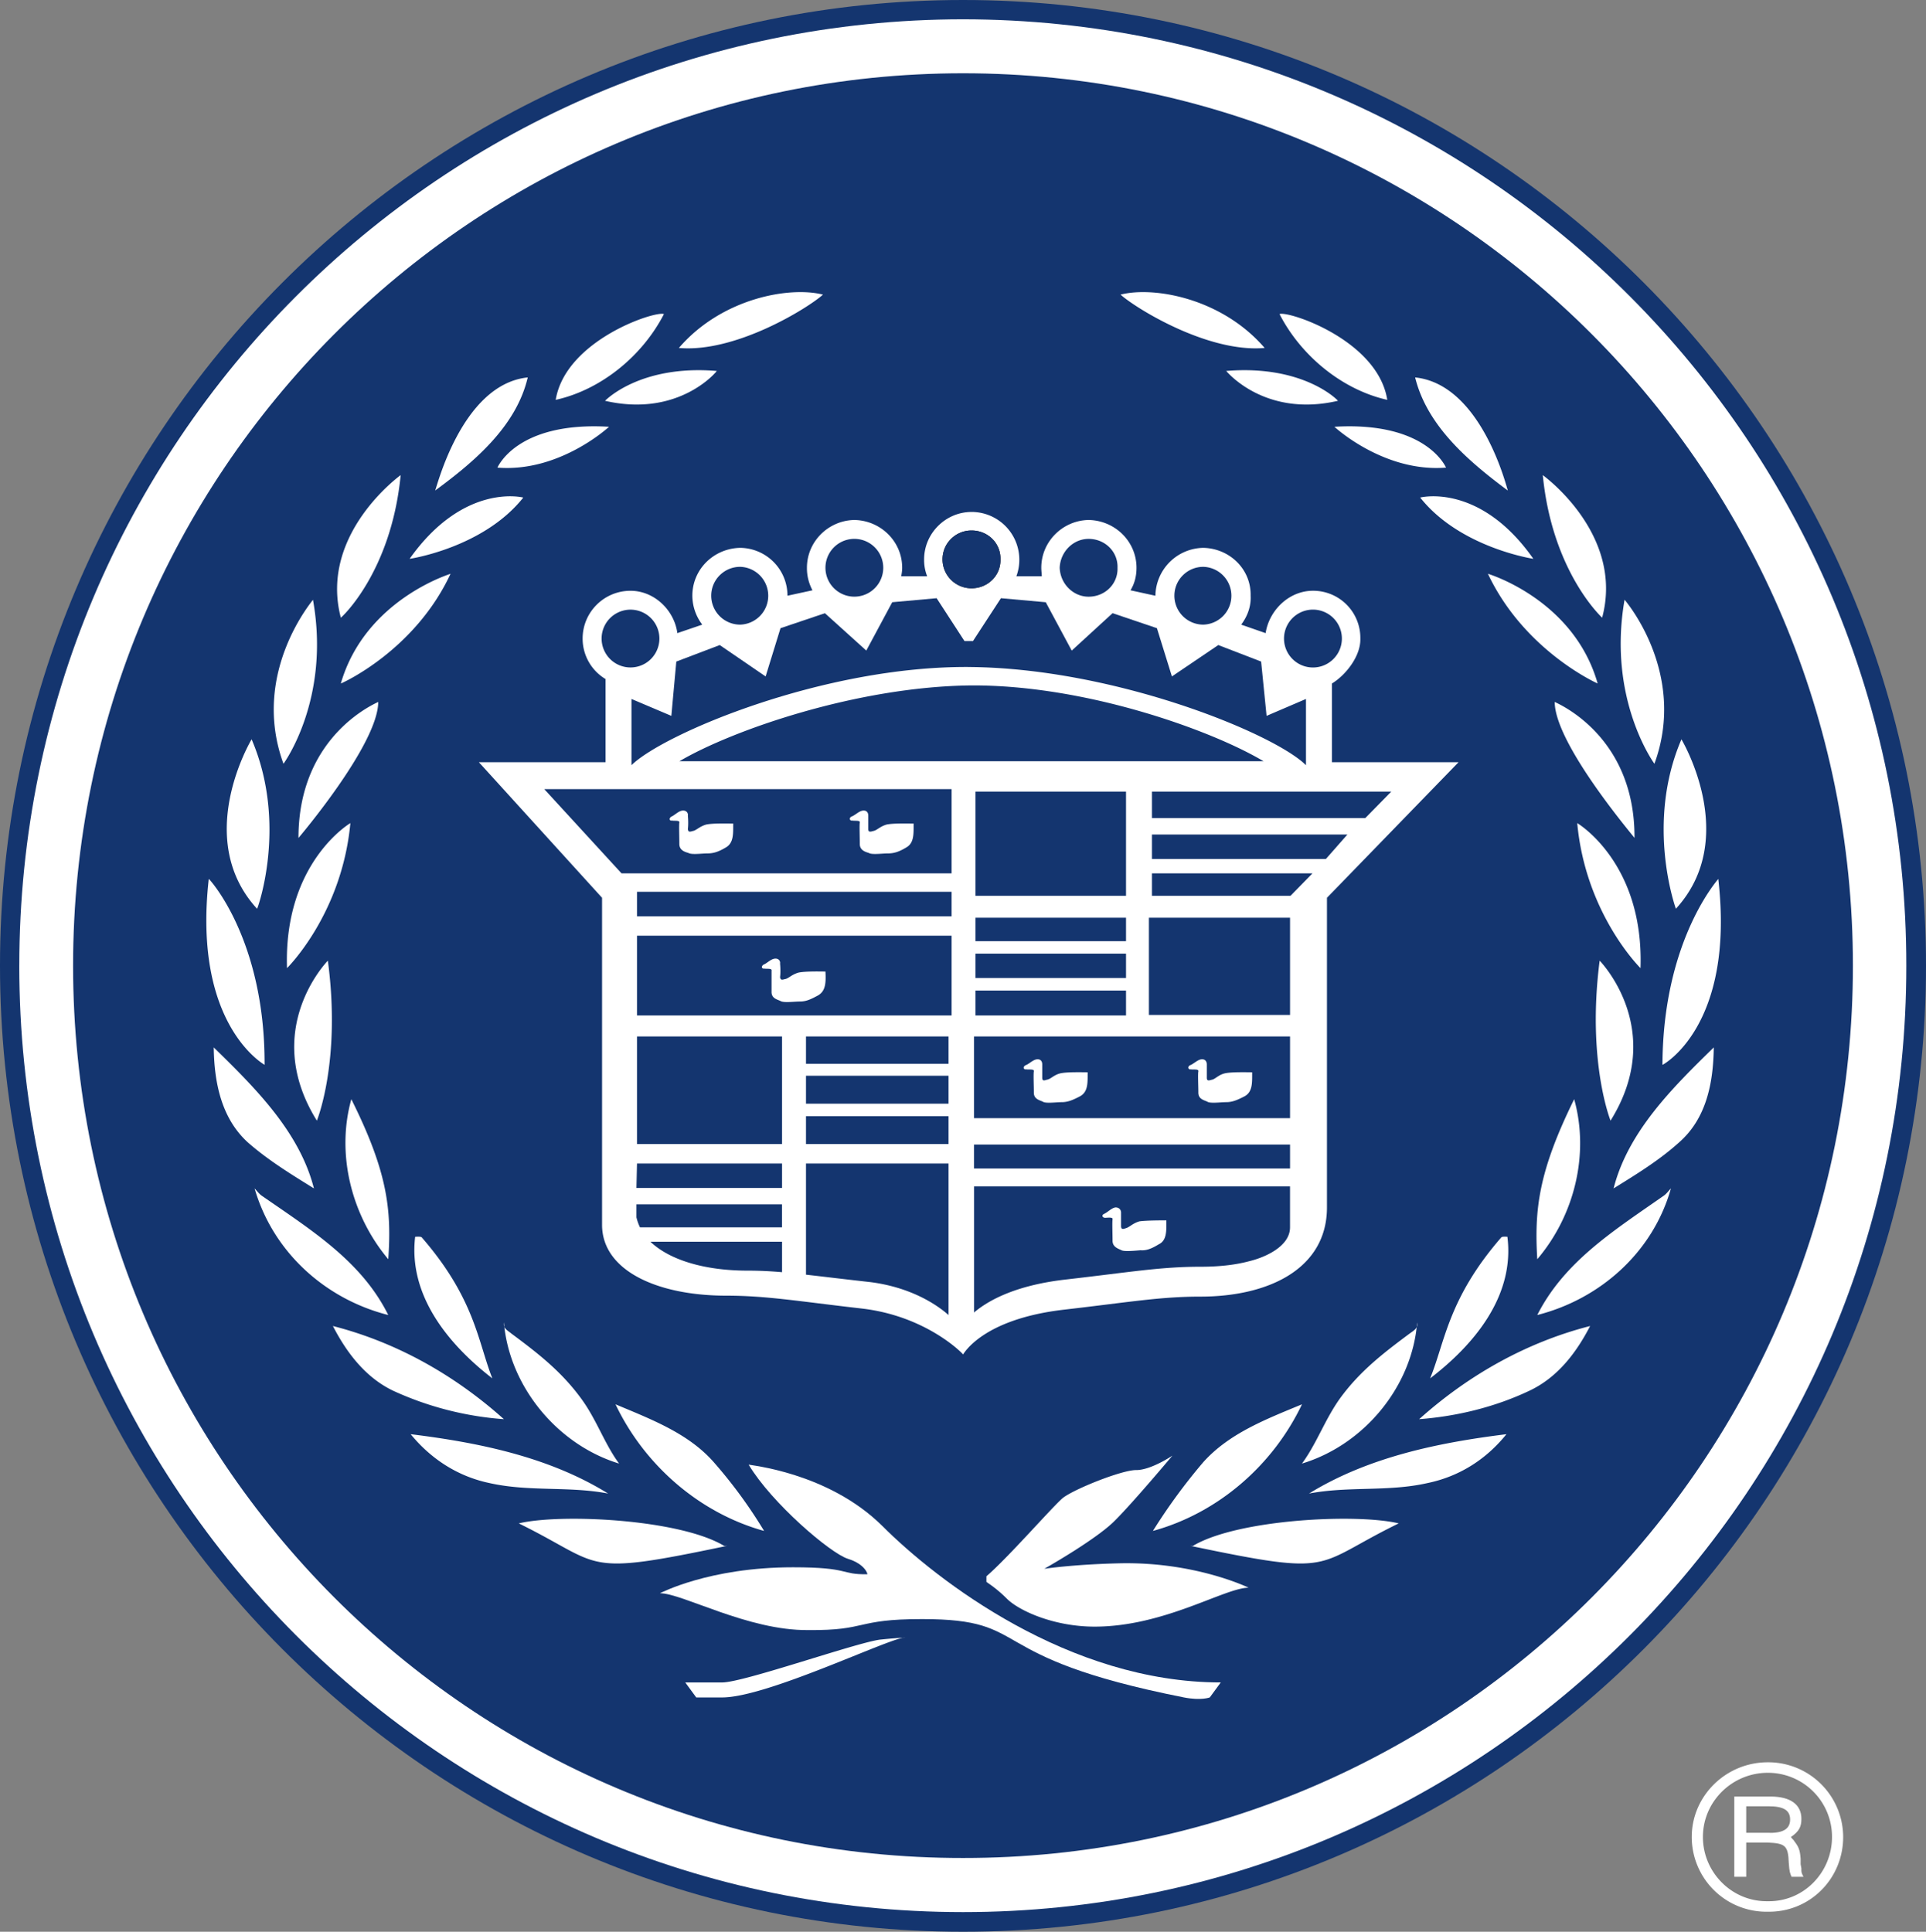
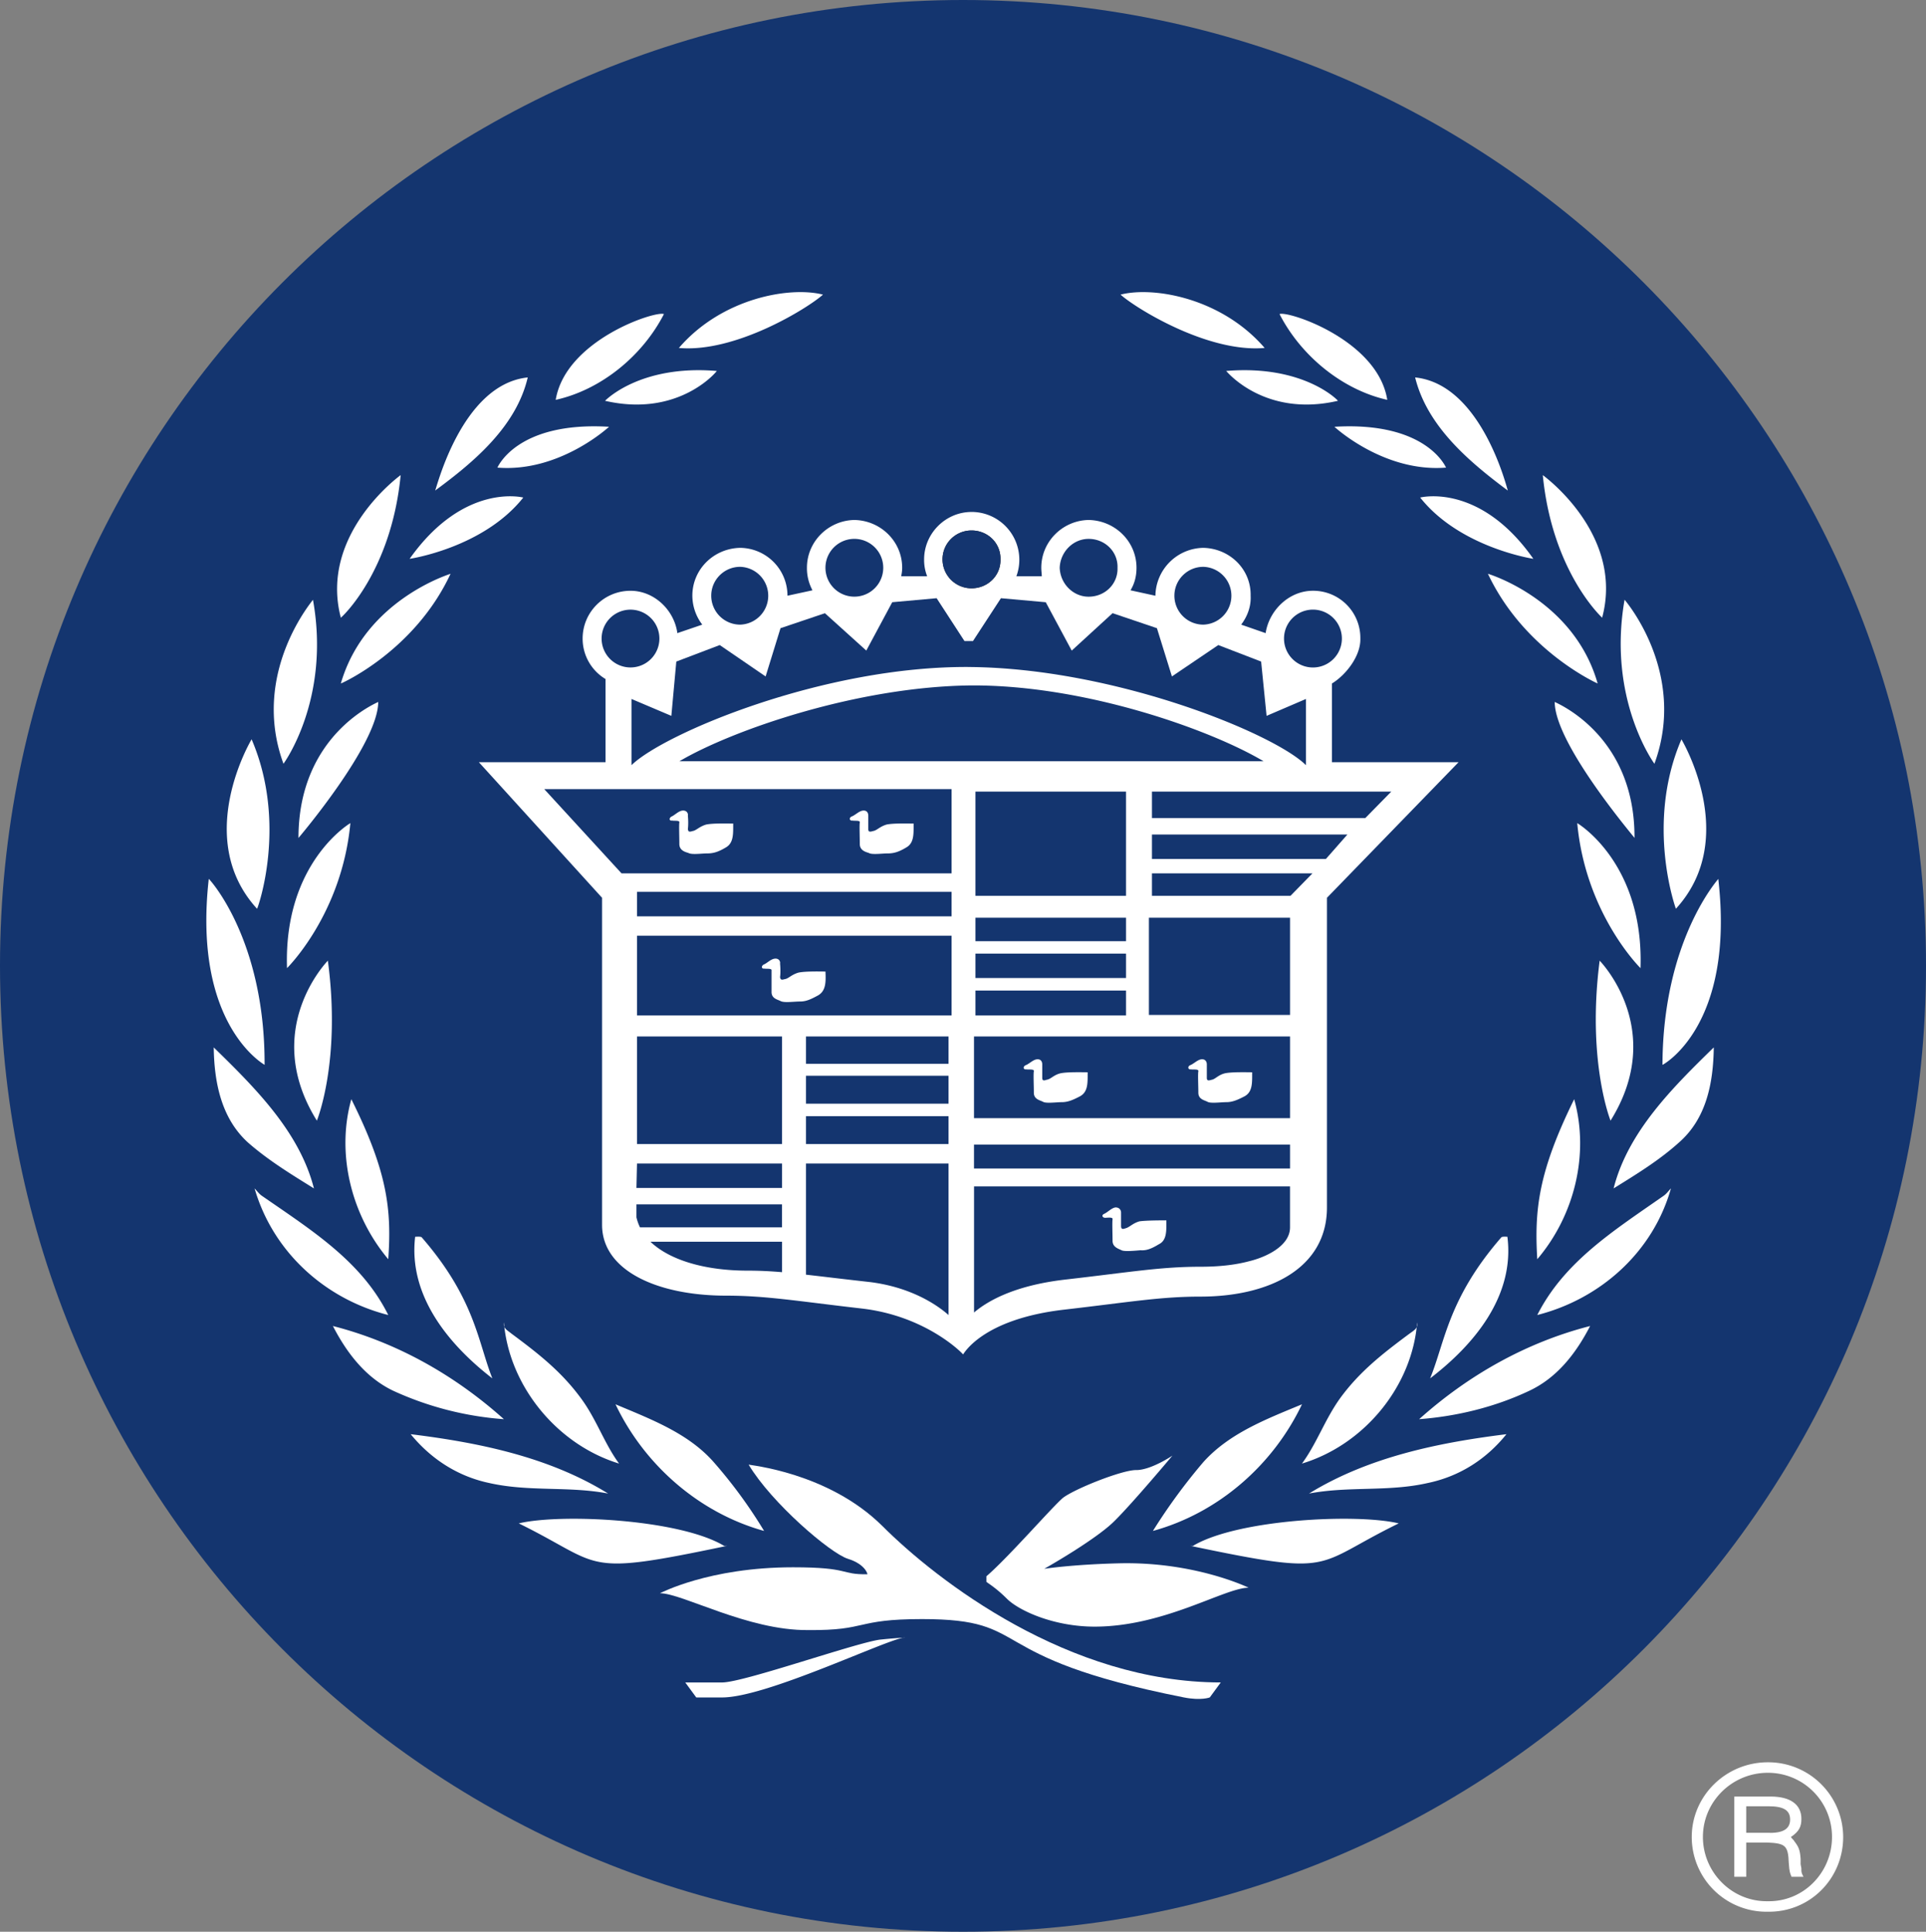
<svg xmlns="http://www.w3.org/2000/svg" width="78.848" height="79.09">
  <rect width="100%" height="100%" fill="#808080" stroke="none" />
  <defs>
    <clipPath id="a">
      <path d="M0 0h78.852v79.09H0Zm0 0" />
    </clipPath>
    <clipPath id="b">
-       <path d="M0 0h78.852v79H0Zm0 0" />
-     </clipPath>
+       </clipPath>
  </defs>
  <g clip-path="url(#a)">
    <path fill="#14356f" d="M0 39.535C0 17.703 17.656 0 39.426 0 61.19 0 78.848 17.703 78.848 39.535c0 21.852-17.657 39.555-39.422 39.555C17.656 79.09 0 61.387 0 39.535" />
  </g>
  <g clip-path="url(#b)">
    <path fill="#fff" d="M.79 39.535C.79 18.141 18.09.805 39.425.79c21.332.016 38.633 17.352 38.617 38.746.016 21.414-17.285 38.75-38.617 38.75C18.09 78.285.789 60.95.789 39.535" />
  </g>
  <path fill="#14356f" d="M2.992 39.535C2.992 19.36 19.301 3 39.426 3c20.12 0 36.43 16.36 36.43 36.535 0 20.195-16.31 36.55-36.43 36.535C19.3 76.086 2.992 59.73 2.992 39.535" />
  <path fill="#fff" d="M33.691 12.063c-.613.55-3.574 2.39-5.898 2.183 1.754-2.039 4.527-2.531 5.898-2.184m-6.511.798c-.88 1.714-2.575 3.1-4.43 3.511.406-2.45 4.082-3.656 4.43-3.512m-2.41 3.551s1.41-1.488 4.574-1.222c0 .019-1.551 1.917-4.574 1.222m-3.165-.957c-.468 2-2.183 3.45-3.793 4.633.04 0 1.06-4.348 3.793-4.633m-1.242 3.692c0 .02.754-1.899 4.57-1.672 0 0-2.019 1.879-4.57 1.672m1.059 1.226s-2.426-.633-4.652 2.508c.02 0 3.02-.45 4.652-2.508m-5.02-.918s-3.347 2.406-2.449 5.836c.02 0 2.063-1.86 2.45-5.836m2.042 4.039c.02 0-3.492 1.043-4.492 4.492.02 0 3.02-1.328 4.492-4.492m-5.632 1.063c.019 0-2.575 2.98-1.208 6.715 0 0 1.942-2.633 1.207-6.715m2.672 4.183c0 .02-3.265 1.305-3.265 5.57 0 0 3.265-3.835 3.265-5.57M10.3 30.27s-2.429 4.039.223 6.937c.024 0 1.266-3.469-.222-6.937m4.043 3.43s-2.739 1.609-2.594 5.937c0 0 2.246-2.203 2.594-5.938m-5.797 2.285c.02 0 2.305 2.47 2.285 7.614.02 0-2.96-1.594-2.285-7.614m4.875 3.348s-2.774 2.816-.45 6.55c0 0 1-2.429.45-6.55M8.75 42.883c1.672 1.633 3.512 3.449 4.102 5.773-.918-.57-1.856-1.14-2.696-1.875-1.082-.98-1.386-2.43-1.406-3.898m7.145 8.672c-1.493-1.774-2.145-4.285-1.512-6.551 1.488 2.98 1.652 4.531 1.512 6.55m-5.165-2.589c2.06 1.426 4.082 2.691 5.165 4.875-2.575-.653-4.715-2.57-5.473-5.184.101.102.183.227.308.309m6.532 1.691c2.183 2.512 2.304 4.285 2.894 5.778-1.793-1.387-3.445-3.387-3.16-5.797.02 0 .223-.02.266.02m-3.633 3.633c2.633.675 5 2.023 7 3.815a13.13 13.13 0 0 1-4.531-1.164c-1.102-.527-1.88-1.507-2.47-2.652m3.185 4.43c2.816.347 5.671.937 8.082 2.43-1.614-.31-3.227-.063-4.86-.43-1.265-.266-2.367-.957-3.222-2m4.121-4.121c1.101.816 2.039 1.55 2.836 2.632.652.875.96 1.856 1.574 2.692-2.532-.774-4.492-3.164-4.715-5.774-.043.243.16.325.305.45m4.266 2.898c1.448.61 2.98 1.184 4.019 2.367a19.743 19.743 0 0 1 2.062 2.817c-2.652-.735-4.898-2.696-6.082-5.184m4.411 5.774c.058.043.1.02.16.02-6.04 1.265-5 .815-8.532-.919 1.676-.406 6.512-.184 8.371.899m16.266-51.207c.61.55 3.57 2.39 5.898 2.183-1.757-2.039-4.53-2.531-5.898-2.184m6.508.798c.879 1.714 2.574 3.1 4.41 3.511-.387-2.45-4.063-3.656-4.41-3.512m2.39 3.551c.02 0-1.39-1.488-4.574-1.222.02.019 1.574 1.917 4.574 1.222m3.161-.957c.492 2 2.207 3.45 3.796 4.633-.02 0-1.039-4.348-3.796-4.633m1.266 3.692c0 .02-.755-1.899-4.571-1.672 0 0 2.02 1.879 4.57 1.672m-1.059 1.226s2.43-.633 4.633 2.508c0 0-3-.45-4.632-2.508m5.019-.918s3.348 2.406 2.43 5.836c0 0-2.043-1.86-2.43-5.836m-2.246 4.039s3.512 1.043 4.492 4.492c0 0-3-1.328-4.492-4.492m5.594 1.063s2.59 2.98 1.222 6.715c0 0-1.937-2.633-1.222-6.715m-2.86 4.183c0 .02 3.29 1.305 3.266 5.57.024 0-3.266-3.835-3.266-5.57m5.188 1.532s2.426 4.039-.227 6.937c0 0-1.265-3.469.227-6.937M64.57 33.7s2.735 1.609 2.59 5.937c0 0-2.246-2.203-2.59-5.938m5.774 2.285c.02 0-2.266 2.47-2.285 7.614.02 0 2.98-1.594 2.285-7.614m-4.856 3.348s2.774 2.816.446 6.55c0 0-.977-2.429-.446-6.55m4.672 3.551c-1.672 1.633-3.512 3.449-4.101 5.773.918-.57 1.855-1.14 2.671-1.875 1.125-.98 1.41-2.43 1.43-3.898m-7.226 8.672c1.511-1.774 2.144-4.285 1.511-6.551-1.468 2.98-1.632 4.531-1.511 6.55m5.164-2.589c-2.04 1.426-4.059 2.691-5.164 4.875 2.574-.653 4.738-2.57 5.472-5.184-.101.102-.183.227-.308.309m-6.633 1.691c-2.184 2.512-2.305 4.285-2.918 5.778 1.816-1.387 3.469-3.387 3.164-5.797 0 0-.203-.02-.246.02m3.633 3.633c-2.633.675-5 2.023-7 3.815 1.574-.12 3.125-.507 4.511-1.164 1.121-.527 1.899-1.507 2.489-2.652m-3.426 4.43c-2.797.347-5.656.937-8.082 2.43 1.633-.31 3.242-.063 4.855-.43 1.285-.266 2.387-.957 3.227-2m-3.962-4.121c-1.1.816-2.042 1.55-2.835 2.632-.633.875-.96 1.856-1.574 2.692 2.554-.774 4.511-3.164 4.715-5.774.043.243-.141.325-.305.45M53.3 57.496c-1.468.61-2.976 1.184-4.038 2.367a23.71 23.71 0 0 0-2.063 2.817c2.676-.735 4.918-2.696 6.102-5.184m-4.426 5.774c-.043.043-.102.02-.145.02 6.043 1.265 4.98.815 8.532-.919-1.672-.406-6.512-.184-8.387.899" />
  <path fill="#fff" d="M30.648 59.965c0 .02 3.247.305 5.47 2.508 2.245 2.246 7.632 6.41 13.859 6.41l-.45.613s-.347.14-1.062 0c-8.45-1.676-6.059-3.207-10.715-3.207-2.773 0-2.203.473-4.672.45-2.469.023-5.144-1.509-6.062-1.509.02 0 2-1.062 5.449-1.062 2.367 0 1.918.305 3.043.285.02.02-.063-.406-.797-.633-.715-.222-3.125-2.285-4.063-3.855" />
  <path fill="#fff" d="M47.996 59.598s-.898.609-1.512.59c-.609.019-2.507.777-2.976 1.144-.45.387-2.246 2.45-3.125 3.203v.227c0 .02.367.222.836.691.492.492 1.922 1.145 3.593 1.145 2.856 0 5.329-1.594 6.305-1.594 0 0-2.16-1.059-5.242-1-1.941.043-3.125.226-3.125.226s2.145-1.207 2.898-1.98c.758-.754 2.348-2.652 2.348-2.652m-10.961 7.449c-.633.02-5.633 2.45-7.469 2.45h-1.062l-.45-.614h1.512c.88 0 5.493-1.633 6.47-1.754 1-.102 1-.063 1-.082m2.737-46.087a1.957 1.957 0 0 1 1.836 2.634h1.04c0-.102-.02-.223-.02-.348 0-1.078.879-1.937 1.937-1.957 1.082.02 1.961.879 1.961 1.957 0 .348-.082.656-.246.922l1.02.223a1.993 1.993 0 0 1 1.96-1.961c1.083.023 1.962.879 1.938 1.96.024.45-.14.856-.386 1.184l1 .348c.144-.938.96-1.735 1.937-1.735a1.93 1.93 0 0 1 1.941 1.958c.02.714-.593 1.492-1.164 1.84v3.222h5.184l-5.387 5.55v12.677c0 2.488-2.347 3.652-5.183 3.652-1.633 0-2.88.223-5.551.531-3.41.387-4.145 1.836-4.164 1.836.02 0-1.469-1.57-4.145-1.879-2.652-.304-3.918-.527-5.55-.527-2.817 0-5.083-1.024-5.083-2.899v-13.39l-5.043-5.551h5.184v-3.406a1.927 1.927 0 0 1-.937-1.656c0-1.082.878-1.957 1.96-1.957.977 0 1.793.796 1.918 1.734l1.02-.348a1.969 1.969 0 0 1-.406-1.183c0-1.082.875-1.938 1.957-1.961a1.957 1.957 0 0 1 1.937 1.96l1.024-.222a1.906 1.906 0 0 1-.227-.922c0-1.078.88-1.937 1.942-1.957 1.078.02 1.957.879 1.957 1.957 0 .125-.02.246-.04.348h1.063a1.814 1.814 0 0 1-.125-.692c0-1.062.879-1.941 1.941-1.941" />
  <path fill="#1b1515" d="M38.586 22.902c0-.656.531-1.183 1.187-1.183.672 0 1.204.527 1.184 1.183.02.653-.512 1.184-1.184 1.184a1.186 1.186 0 0 1-1.187-1.184" />
  <path fill="#14356f" d="M33.793 23.246a1.183 1.183 0 1 1 2.366-.001 1.183 1.183 0 0 1-2.366.001m-4.676 1.144c0-.652.531-1.183 1.184-1.183a1.184 1.184 0 0 1 0 2.367 1.185 1.185 0 0 1-1.184-1.183m-4.488 1.754a1.183 1.183 0 1 1 2.366-.002 1.183 1.183 0 0 1-2.366.002m13.957-3.243c0-.656.531-1.183 1.187-1.183.672 0 1.204.527 1.184 1.183.02.653-.512 1.184-1.184 1.184a1.186 1.186 0 0 1-1.187-1.184m4.797.344c.023-.652.55-1.183 1.183-1.183.676 0 1.207.53 1.184 1.183.023.656-.508 1.184-1.184 1.184-.632 0-1.16-.528-1.183-1.184m4.695 1.144c0-.652.531-1.183 1.184-1.183a1.184 1.184 0 0 1 0 2.367 1.185 1.185 0 0 1-1.184-1.183m4.488 1.754a1.183 1.183 0 1 1 2.369-.002 1.183 1.183 0 0 1-2.369.002m-.836 5.023c-2.12-1.266-7.265-3.125-11.957-3.105-4.675.042-9.82 1.84-11.96 3.105H51.73" />
  <path fill="#14356f" d="M39.668 27.309c5.98.043 12.512 2.734 13.797 4.02v-2.712l-1.613.692-.223-2.223-1.754-.676-1.898 1.285-.614-1.976-1.816-.614-1.672 1.532-1.063-1.98-1.835-.165-1.145 1.754h-.348l-1.14-1.754-1.817.164-1.062 1.98-1.695-1.53-1.817.613-.61 1.976-1.878-1.285-1.778.676-.203 2.223-1.632-.692v2.711c1.308-1.285 7.84-4.058 13.816-4.02m-17.387 5.001 3.164 3.449h13.512v-3.45H22.281m17.653.102h6.164v4.266h-6.164V32.41m0 5.164h6.164v.961h-6.164v-.96m0 1.468h6.164v1h-6.164v-1m0 1.512h6.164v1.02h-6.164v-1.02m-13.856-4.043h12.879v1.004H26.078v-1.004m0 1.797h12.879v3.265H26.078V38.31m0 4.124h5.938v4.406h-5.938v-4.406m6.918 0h5.836v1.12h-5.836v-1.12m0 1.609h5.836v1.145h-5.836v-1.145m0 1.657h5.836v1.14h-5.836V45.7m0 1.937h5.836v6.203c-.508-.45-1.57-1.14-3.203-1.348-1.082-.12-1.899-.222-2.633-.304v-4.551m-6.941 1 .023-1h5.938v1h-5.961m5.961 2.203v1.246c-.47-.04-.918-.063-1.407-.063-1.695 0-3.164-.406-3.98-1.183h5.387m-5.816-.59a2.008 2.008 0 0 1-.145-.41v-.531h5.96v.941H26.2m13.675 3.488c.527-.449 1.61-1.101 3.715-1.347 2.672-.305 3.918-.528 5.55-.528.712 0 1.387-.062 2-.226.61-.145 1.672-.59 1.672-1.387v-1.676H39.876v5.164m-.001-6.878h12.938v.98H39.874v-.98m.001-4.426h12.938v3.347H39.874v-3.347m7.161-4.86h5.778v3.98h-5.778v-3.98m.125-4.082V32.41h9.797l-1.062 1.082H47.16m6.57 2.266-.898.918H47.16v-.918h6.57m-6.57-.59v-1h8l-.879 1h-7.12" />
  <path fill="#fff" d="M45.895 49.637v.55c0 .145.062.145.183.102.164-.039.285-.203.57-.285.286-.04.899-.04 1.102-.04 0 .427.023.817-.305.977-.304.184-.511.266-.754.247-.226.019-.656.062-.777 0-.121-.063-.367-.122-.367-.387 0-.266-.02-.754 0-.88.02-.1-.203-.062-.305-.062-.101 0-.164-.101-.043-.16.145-.062.309-.246.469-.265.184 0 .227.14.227.203m-3.227-6.063v.551c0 .125.062.125.184.082.164-.02.289-.203.574-.266.285-.058.898-.039 1.101-.039 0 .43.02.797-.308.98-.305.161-.508.243-.754.243-.223 0-.653.063-.774-.02-.125-.062-.367-.101-.367-.367 0-.285-.023-.754 0-.879.02-.101-.207-.058-.308-.078-.102.02-.164-.082-.04-.164.141-.043.305-.226.47-.246.183-.02.222.121.222.203m-10.734-4.121c.02.184.02.43 0 .55.02.122.062.122.203.083.144-.02.265-.184.554-.266.305-.062.895-.043 1.102-.043.02.43.02.797-.309.98-.304.165-.488.247-.734.247-.242 0-.652.062-.797-.02-.121-.062-.367-.101-.367-.367v-.879c.023-.101-.203-.062-.305-.082-.082.02-.144-.082-.02-.164.122-.039.286-.222.45-.242.184-.023.242.121.223.203M28.16 33.39c.02.184.02.43 0 .551.02.125.059.125.203.082.14-.02.266-.183.551-.265.285-.059.898-.04 1.102-.04 0 .427.02.798-.305.981-.309.184-.512.242-.758.242-.223 0-.633.063-.773-.02-.125-.038-.368-.1-.368-.366 0-.285-.019-.754 0-.88.02-.1-.207-.058-.308-.081-.082.023-.14-.078-.02-.16.121-.043.286-.227.45-.246.183-.02.246.12.226.203m7.387-.001v.551c0 .125.062.125.203.082.145-.02.266-.183.55-.265.286-.059.9-.04 1.102-.04 0 .427.024.798-.304.981-.305.184-.512.242-.754.242-.227 0-.653.063-.778-.02-.12-.038-.367-.1-.367-.366 0-.285-.02-.754 0-.88.02-.1-.203-.058-.304-.081-.082.023-.165-.078-.043-.16.144-.043.308-.227.472-.246.184-.02.223.12.223.203m13.859 10.183v.551c0 .125.059.125.203.082.141-.02.266-.203.551-.266.285-.058.899-.039 1.102-.039 0 .43.02.797-.305.98-.309.161-.512.243-.758.243-.222 0-.652.063-.773-.02-.125-.062-.367-.101-.367-.367 0-.285-.024-.754 0-.879.02-.101-.207-.058-.309-.078-.082.02-.16-.082-.04-.164.142-.043.306-.226.47-.246.183-.02.226.121.226.203M75.457 75.21a3.067 3.067 0 0 0-3.086-3.058c-1.71 0-3.113 1.371-3.113 3.059a3.058 3.058 0 0 0 3.113 3.059c1.715.027 3.086-1.344 3.086-3.06H75c0 1.458-1.168 2.657-2.629 2.63-1.457.027-2.656-1.172-2.656-2.63 0-1.456 1.2-2.628 2.656-2.628A2.62 2.62 0 0 1 75 75.211h.457" />
  <path fill="#fff" d="M72.344 75.438v-.399h-.856v-1.086h.914c.63 0 .883.172.883.543 0 .399-.312.57-.941.543v.398c.742.032.86.118.886.833.028.398.055.425.114.57h.488c-.059-.113-.086-.172-.086-.258v-.086l-.031-.172v-.226c-.027-.371-.086-.489-.258-.715-.027-.059-.086-.086-.14-.172.343-.23.43-.43.43-.742 0-.574-.43-.914-1.259-.914H71v3.285h.488v-1.403h.856" />
</svg>